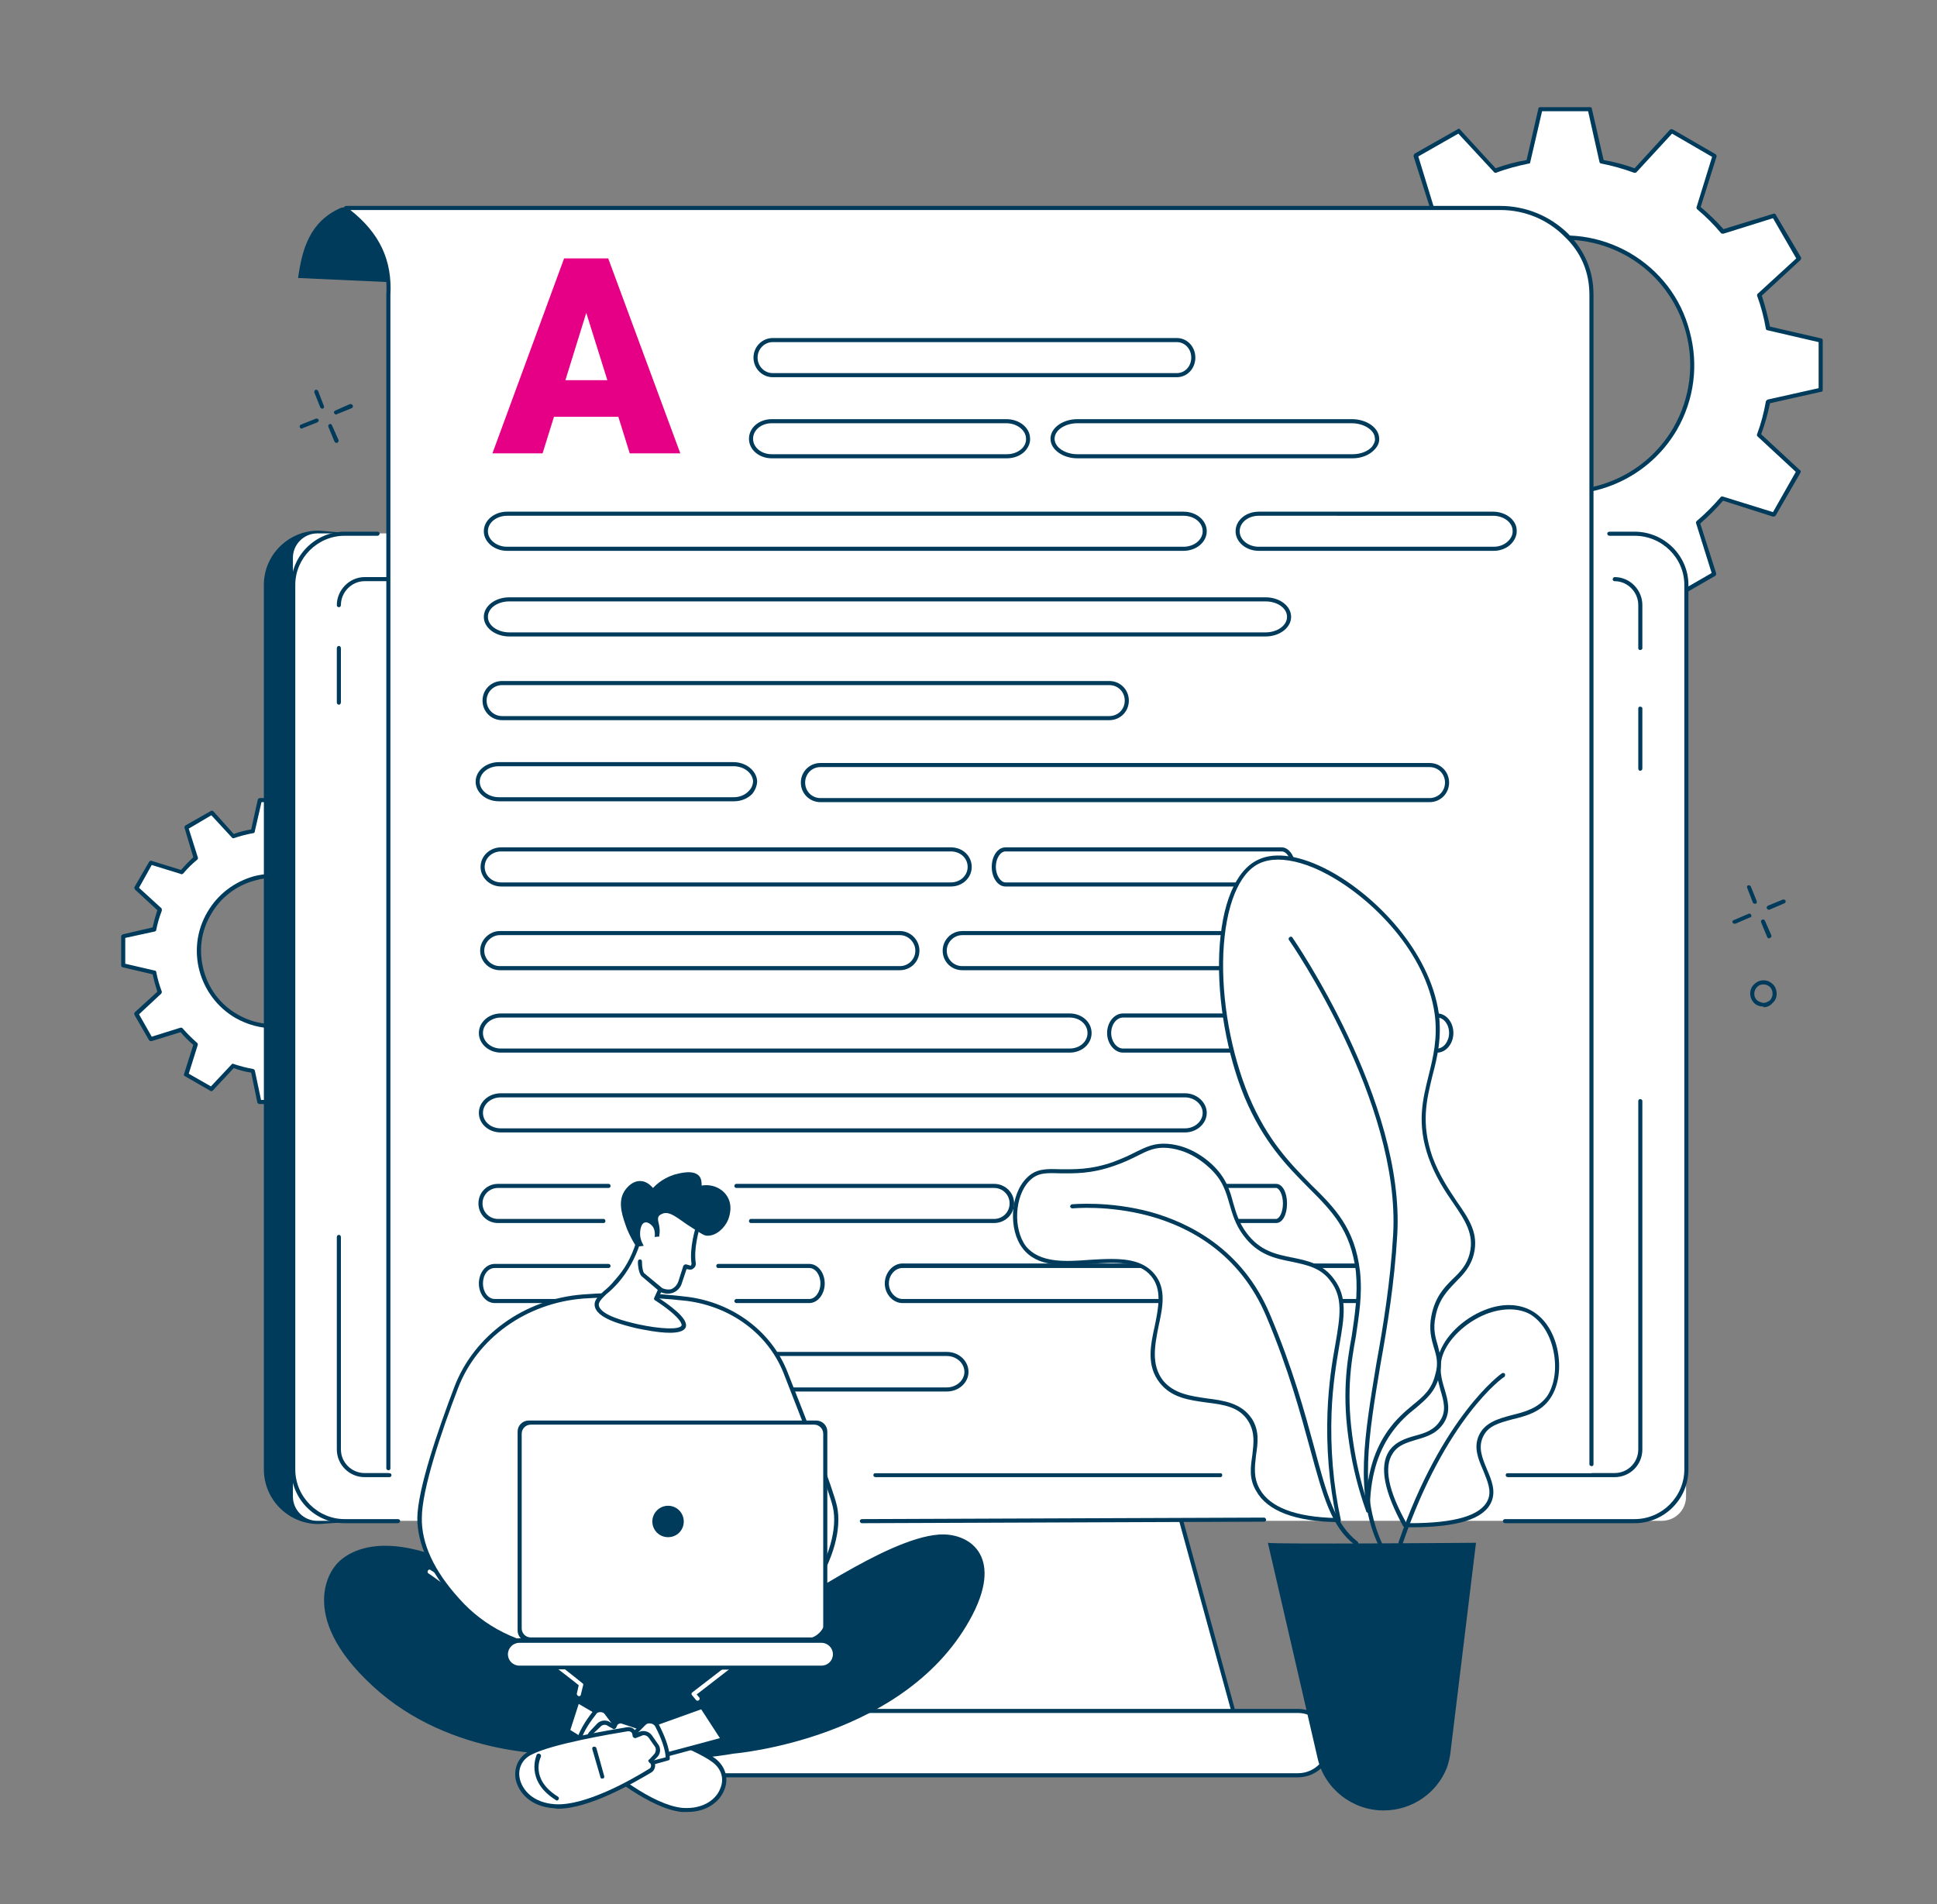
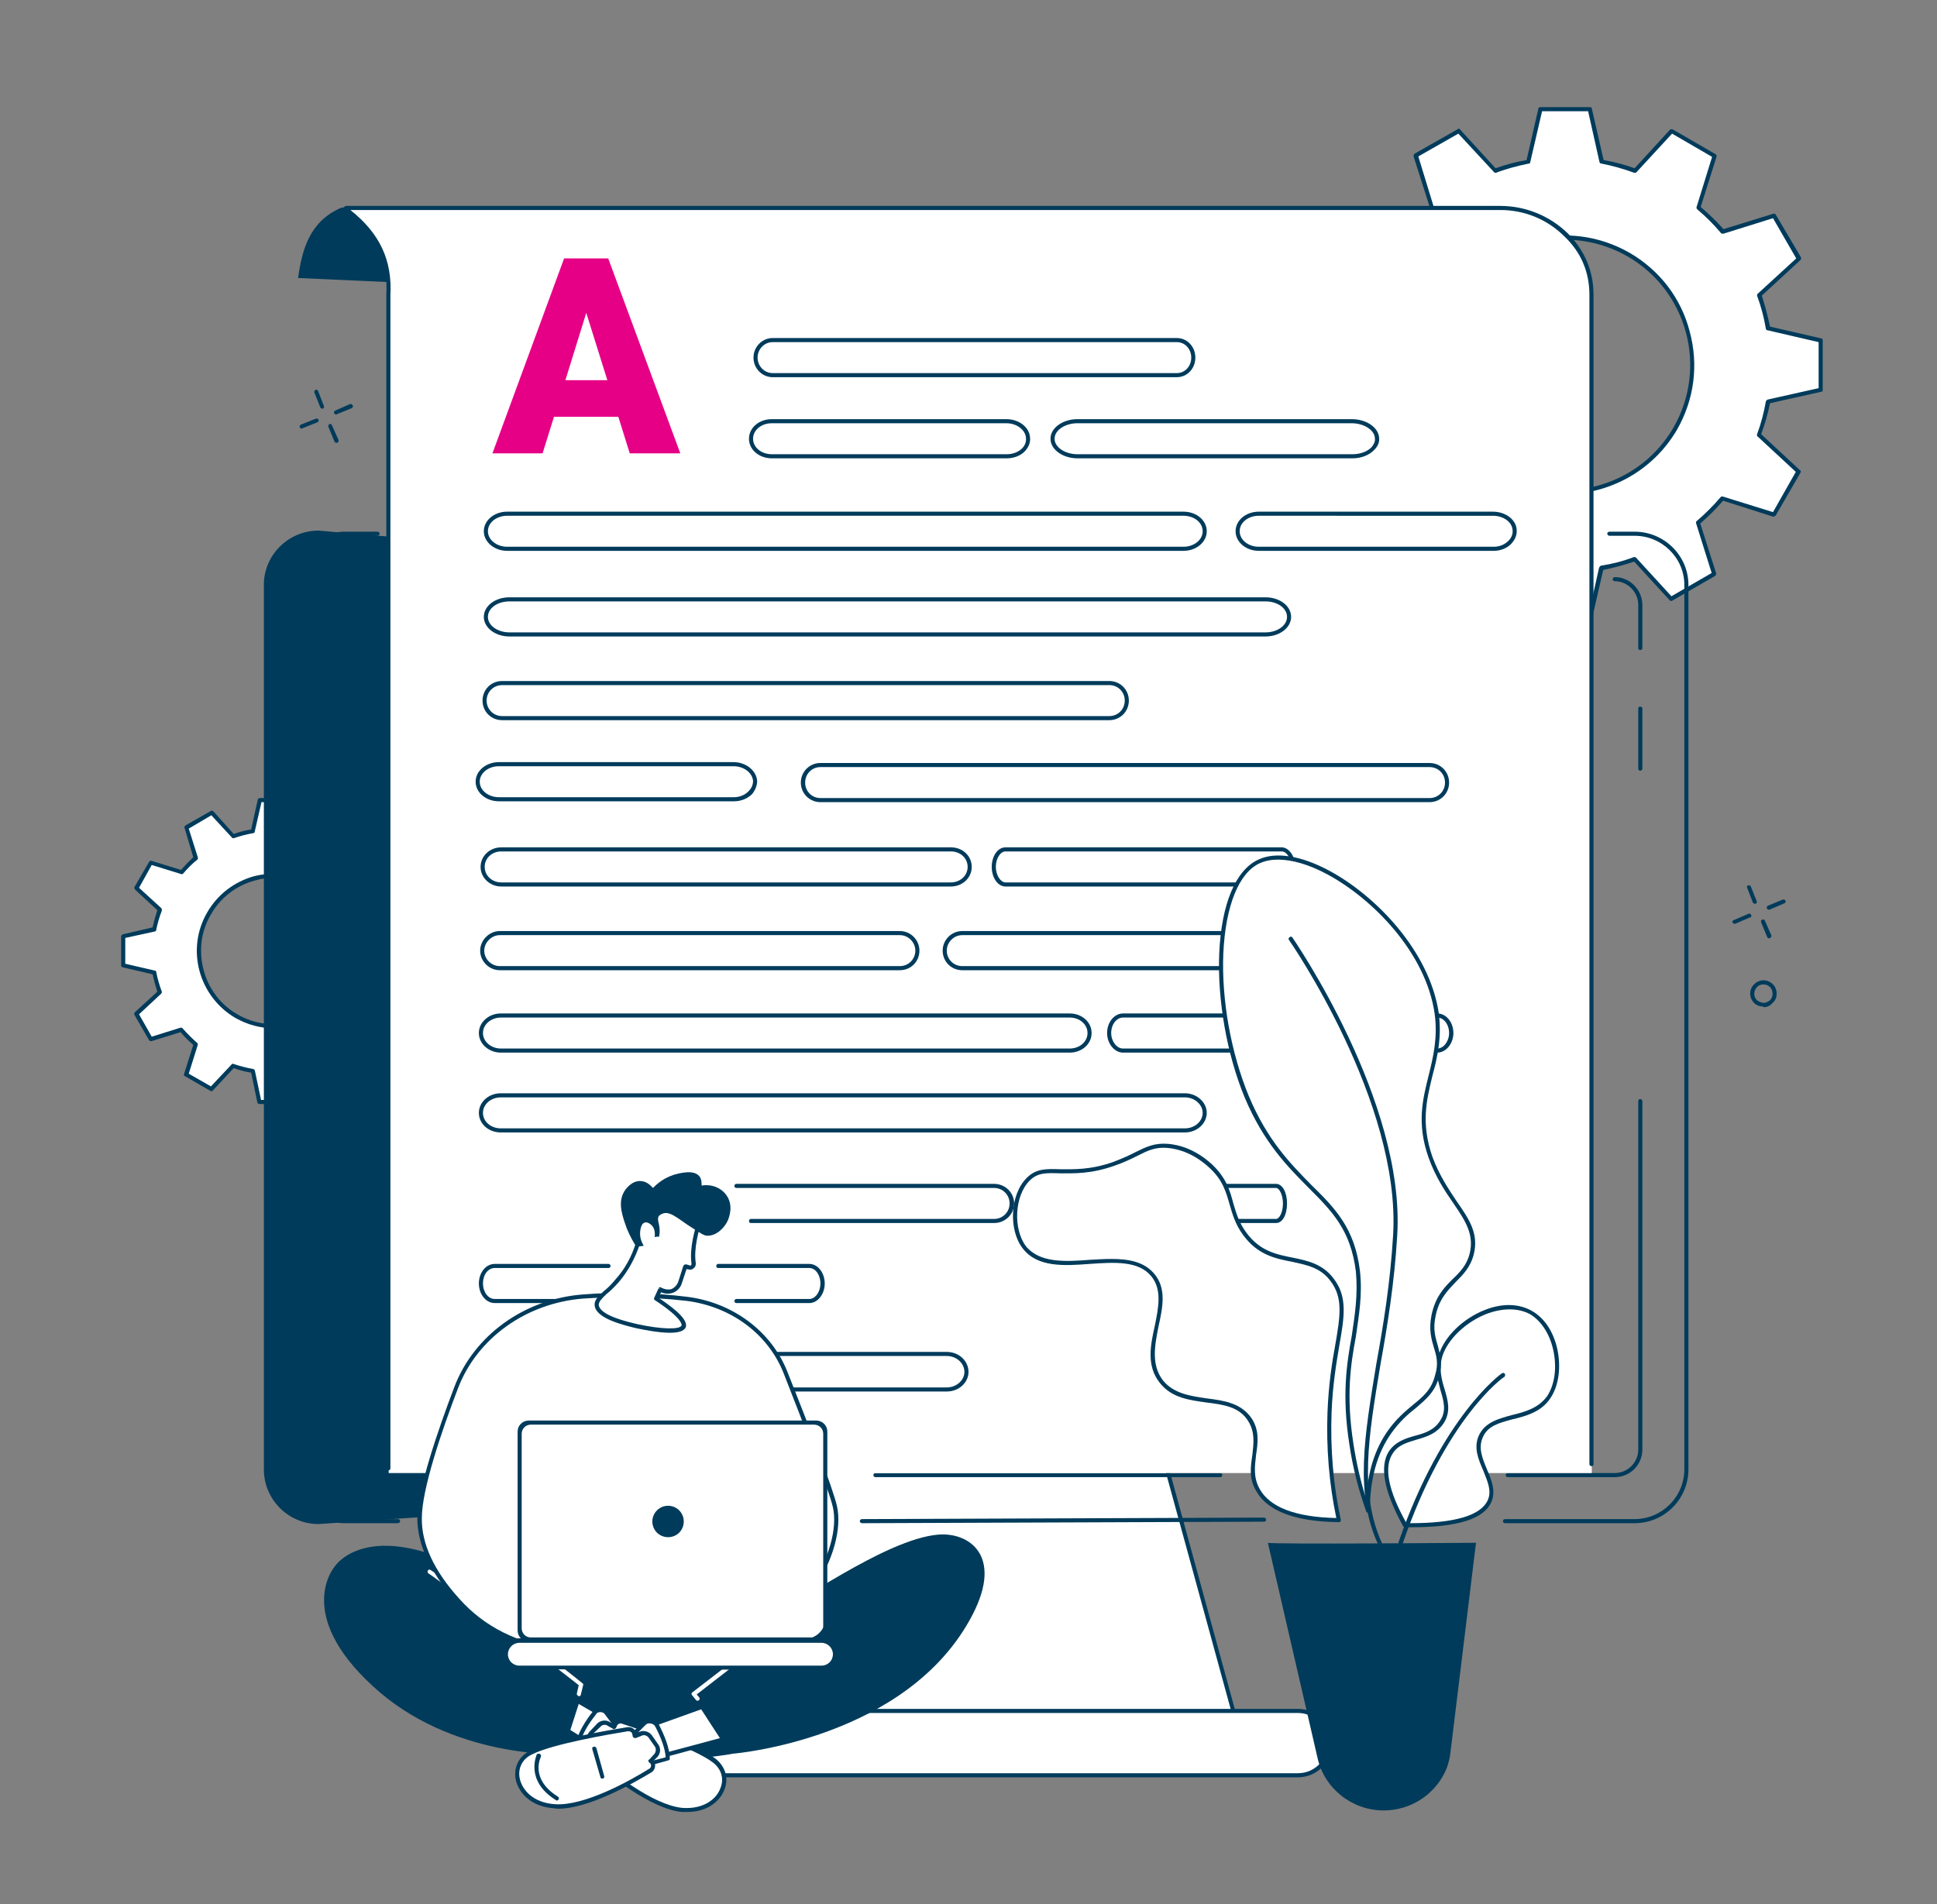
<svg xmlns="http://www.w3.org/2000/svg" viewBox="0 0 900 885" width="900" height="885">
  <rect x="0" y="0" width="900" height="885" fill="#808080" stroke="none" />
  <title>teksty-svg</title>
  <style>		.s0 { fill: #003b5b } 		.s1 { fill: #ffffff } 		.s2 { fill: #e60086 } 	</style>
  <path id="Layer" class="s0" d="m815.4 420c-0.4 0-0.7-0.2-0.9-0.4l-2.7-7c-0.2-0.4 0-1.1 0.4-1.1 0.4-0.2 1.1 0 1.3 0.5l2.7 6.7c0.2 0.7 0 1.1-0.4 1.3q-0.2 0-0.4 0z" />
  <path id="Layer" class="s0" d="m821.9 436.1c-0.2 0-0.6-0.2-0.8-0.6l-2.8-6.8c-0.2-0.7 0-1.1 0.5-1.3 0.6-0.2 1 0 1.2 0.4l3 6.8q0.3 1-0.6 1.3-0.3 0.2-0.5 0.2z" />
  <path id="Layer" class="s0" d="m805.9 429.3c-0.3 0-0.7-0.2-0.9-0.6-0.2-0.4 0-0.9 0.6-1.1l6.8-2.9c0.4-0.3 1.1 0 1.3 0.6 0.2 0.4 0 1.1-0.7 1.1l-6.7 2.9q-0.2 0-0.4 0z" />
  <path id="Layer" class="s0" d="m821.9 422.8c-0.4 0-0.8-0.3-1-0.7-0.2-0.4 0.2-1 0.6-1.2l6.8-2.8c0.4-0.2 1 0 1.3 0.4 0.2 0.7 0 1.1-0.5 1.3l-7 3q-0.2 0-0.2 0z" />
  <path id="Layer" class="s0" d="m149.7 189.9q-0.6 0-0.9-0.6l-2.7-6.8c-0.2-0.4 0-1 0.4-1.3 0.4-0.2 1.1 0 1.3 0.5l2.7 7c0.2 0.4 0 1-0.4 1.2q-0.2 0-0.4 0z" />
  <path id="Layer" class="s0" d="m156.2 205.8c-0.2 0-0.6-0.2-0.8-0.6l-2.8-6.8c-0.2-0.4 0-1.1 0.5-1.3q0.9-0.3 1.2 0.7l3 6.7c0.2 0.5-0.2 1.1-0.6 1.3q-0.2 0-0.5 0z" />
  <path id="Layer" class="s0" d="m140.2 199.2c-0.3 0-0.7-0.2-0.9-0.6-0.2-0.4 0-1.1 0.6-1.3l6.8-2.7c0.4-0.2 1.1 0 1.3 0.4 0.2 0.4 0 1.1-0.6 1.3l-6.8 2.7q-0.2 0.2-0.4 0.2z" />
  <path id="Layer" class="s0" d="m156.2 192.7c-0.4 0-0.8-0.5-1-0.7-0.2-0.6 0.2-1 0.6-1.2l6.8-3c0.4-0.2 1.1 0.2 1.3 0.6 0.2 0.5 0 1.1-0.5 1.3l-6.9 2.8q-0.3 0.2-0.3 0.2z" />
  <path id="Layer" fill-rule="evenodd" class="s1" d="m618.5 119.9l11.5-19.9 23.9 7.6q5.3-6.2 11.4-11.4l-7.4-24 19.9-11.4 16.9 18.4q7.6-2.5 15.5-4l5.5-24.6h23.1l5.5 24.6q7.8 1.5 15.4 4.2l16.9-18.4 19.9 11.4-7.4 24q6.2 5.3 11.2 11.4l24-7.4 11.6 19.9-18.6 16.9q2.7 7.6 4.2 15.5l24.6 5.5-0.2 23-24.4 5.5q-1.5 7.9-4.2 15.5l18.4 16.9-11.4 19.9-24-7.4q-5.2 6.2-11.4 11.2l7.4 24.2-19.9 11.4-16.9-18.6q-7.6 2.7-15.5 4.2l-5.5 24.6-23-0.3-5.5-24.3q-7.9-1.5-15.5-4.2l-16.9 18.4-19.9-11.4 7.4-24q-6.1-5.3-11.2-11.4l-24.2 7.4-11.4-19.9 18.4-16.9q-2.5-7.6-4-15.5l-24.5-5.5v-23l24.5-5.5q1.5-7.9 4.2-15.5zm79 100.8c28.4 16.5 64.6 6.7 80.8-21.6 16.3-28.2 6.8-64.4-21.5-80.9-28.4-16.3-64.6-6.5-80.9 21.6-16.3 28.4-6.8 64.6 21.6 80.9z" />
  <path id="Layer" fill-rule="evenodd" class="s0" d="m738.5 289.4h-23c-0.5 0-0.9-0.2-0.9-0.6l-5.5-23.9q-7.2-1.5-14.4-4.1l-16.5 18c-0.2 0.4-0.8 0.4-1.3 0.2l-19.9-11.4c-0.2-0.2-0.4-0.8-0.4-1.3l7.4-23.2c-3.8-3.2-7.4-6.8-10.5-10.6l-23.3 7.4c-0.5 0-0.9-0.2-1.1-0.7l-11.6-19.9c-0.2-0.2 0-0.8 0.2-1l18-16.7q-2.4-7-3.8-14.2l-24-5.5c-0.4-0.2-0.6-0.4-0.6-0.9v-23c0-0.5 0.2-0.9 0.6-0.9l24-5.5q1.4-7.2 4-14.4l-18-16.5c-0.4-0.4-0.4-0.8-0.2-1.3l11.4-19.9c0.2-0.4 0.6-0.4 1.1-0.4l23.5 7.4q4.8-5.7 10.5-10.6l-7.4-23.2c0-0.5 0.2-1.1 0.5-1.3l20.1-11.4c0.2-0.3 0.8-0.3 1 0.2l16.5 18q7.2-2.6 14.4-3.8l5.5-24c0-0.4 0.5-0.6 0.9-0.6h23.1c0.4 0 0.8 0.2 0.8 0.6l5.5 24q7.2 1.2 14.4 3.8l16.5-18c0.2-0.2 0.9-0.2 1.3 0l19.7 11.4c0.4 0.2 0.6 0.6 0.6 1.1l-7.4 23.5q5.7 4.8 10.6 10.3l23.3-7.2c0.4 0 0.8 0 1 0.5l11.7 19.8c0.2 0.5 0 0.9-0.3 1.3l-17.9 16.5q2.3 7.2 3.8 14.4l23.9 5.5c0.4 0 0.6 0.4 0.6 0.9v23c0 0.5-0.2 0.9-0.8 0.9l-23.7 5.3q-1.5 7.4-4.1 14.4l18 16.7c0.5 0.2 0.5 0.8 0.2 1.3l-11.4 19.7c-0.2 0.4-0.8 0.6-1.3 0.6l-23.2-7.4q-4.9 5.7-10.6 10.6l7.4 23.2c0 0.5-0.2 0.9-0.4 1.1l-20.1 11.6c-0.3 0.3-0.9 0-1.1-0.2l-16.5-18q-7.2 2.4-14.4 3.9l-5.5 23.9c0 0.4-0.4 0.6-0.9 0.6zm-22.2-1.9h21.4l5.3-23.7c0.2-0.4 0.4-0.6 0.8-0.9 5.3-0.8 10.4-2.1 15.3-4 0.4 0 0.8 0 1 0.2l16.5 18 18.7-10.8-7.2-23c-0.2-0.5 0-0.9 0.2-1.1 4-3.4 7.8-7.2 11.2-11.2 0.2-0.2 0.6-0.4 1.1-0.2l23.2 7.2 10.6-18.7-17.8-16.5c-0.2-0.2-0.4-0.6-0.2-1 1.9-5.1 3.2-10.2 4.1-15.3 0.2-0.4 0.4-0.6 0.8-0.8l23.7-5.3v-21.4l-23.7-5.5c-0.4 0-0.6-0.2-0.8-0.6q-1.3-7.9-4.1-15.5c0-0.2 0-0.6 0.2-0.8l18-16.5-10.8-18.7-23 7.2c-0.5 0-0.9 0-1.1-0.2q-5.1-6.1-11.2-11.2c-0.2-0.4-0.4-0.8-0.2-1l7.2-23.3-18.6-10.8-16.6 18c-0.2 0.2-0.6 0.2-1 0.2q-7.6-2.8-15.3-4.3c-0.4 0-0.6-0.2-0.8-0.6l-5.3-23.7h-21.4l-5.5 23.7q0 0.6-0.6 0.6c-5.3 1.1-10.4 2.4-15.3 4.3-0.4 0-0.8 0-1-0.4l-16.5-17.8-18.6 10.6 7.1 23.2c0.3 0.5 0 0.9-0.2 1.1-4 3.4-7.8 7-11.2 11.2-0.2 0.2-0.6 0.4-1 0.2l-23.3-7.2-10.8 18.7 18 16.5c0.2 0.2 0.4 0.6 0.2 1-1.9 4.9-3.2 10.2-4.2 15.3q0 0.6-0.7 0.6l-23.7 5.5v21.4l23.7 5.3c0.4 0.2 0.7 0.4 0.7 0.8q1.4 7.9 4.2 15.3c0 0.4 0 0.8-0.2 1l-18 16.5 10.8 18.7 23-7.2c0.5-0.2 0.9 0 1.1 0.2 3.4 4 7.2 7.8 11.2 11.2 0.2 0.2 0.4 0.6 0.2 1.1l-7.2 23.2 18.7 10.8 16.5-18c0.2-0.2 0.6-0.4 1-0.2 4.9 1.9 10.2 3.2 15.3 4 0.4 0.3 0.6 0.5 0.8 0.9zm10.8-176.1c-20.1 0-39.6 10.4-50.4 29-7.8 13.5-9.9 29.2-5.9 44.2 4 15.1 13.8 27.5 27.1 35.4 9.1 5.3 19.3 7.8 29 7.8 20.1 0 39.8-10.4 50.6-29 16.1-27.9 6.6-63.5-21.2-79.6-9.3-5.3-19.2-7.8-29.2-7.8zm-0.2 118.3c-10.2 0-20.5-2.5-29.8-8-14-8.1-24-21.2-28-36.7-4.2-15.4-2.1-31.7 5.9-45.5 8.1-13.9 21-23.9 36.7-28.1 15.4-4 31.5-1.9 45.5 6.1 13.9 8.1 23.9 21 27.9 36.6 4.2 15.5 2.1 31.6-5.9 45.6-11.2 19.2-31.5 30-52.3 30z" />
  <path id="Layer" fill-rule="evenodd" class="s1" d="m63.3 412.6l6.8-11.6 14.2 4.4q3.2-3.6 6.8-6.8l-4.5-14.2 11.9-6.7 9.9 11q4.5-1.7 9.1-2.6l3.4-14.4h13.5l3.2 14.4q4.7 0.9 9.1 2.6l10.2-10.8 11.6 6.8-4.4 14.1q3.8 3 6.8 6.6l14.1-4.2 6.8 11.6-11 10.2q1.7 4.4 2.5 9.1l14.4 3.1v13.6l-14.4 3.4q-0.8 4.6-2.5 9.1l10.8 9.9-6.8 11.9-14.2-4.5q-2.9 3.6-6.5 6.8l4.4 14-11.8 6.8-10-10.8q-4.4 1.4-9.1 2.3l-3.4 14.6h-13.5l-3.2-14.6q-4.6-0.9-9.3-2.3l-10 10.8-11.8-6.8 4.4-14.2q-3.6-3-6.5-6.6l-14.2 4.3-6.8-11.7 10.8-10.1q-1.5-4.5-2.3-9.1l-14.4-3.2v-13.6l14.4-3.3q0.8-4.7 2.5-9.1zm46.6 59.4c16.7 9.8 38.1 4.1 47.8-12.7 9.6-16.7 3.8-38.1-12.9-47.6-16.5-9.7-38.1-4-47.6 12.7-9.7 16.7-4 38.1 12.7 47.6z" />
  <path id="Layer" fill-rule="evenodd" class="s0" d="m134.2 513.1h-13.5c-0.4 0-0.9-0.2-1.1-0.6l-2.9-14q-4.1-0.6-8.1-2.1l-9.7 10.4c-0.2 0.4-0.9 0.4-1.1 0.2l-11.8-6.8c-0.5-0.2-0.7-0.6-0.5-1l4.3-13.6q-3.2-2.7-5.9-5.9l-13.6 4.2c-0.4 0-0.8-0.2-1-0.4l-6.8-11.8c-0.2-0.5-0.2-0.9 0.2-1.3l10.4-9.5q-1.3-4.1-2.2-8.1l-13.7-3.2c-0.4 0-0.9-0.4-0.9-0.8v-13.6c0-0.6 0.5-0.8 0.9-1l13.7-3.2q0.9-4 2.2-8l-10.4-9.6c-0.2-0.4-0.4-0.8-0.2-1.2l6.8-11.7c0.2-0.4 0.8-0.6 1.2-0.4l13.6 4.2q2.7-3.1 5.7-5.9l-4-13.5c-0.3-0.5 0-0.9 0.4-1.3l11.6-6.6c0.4-0.4 0.9-0.2 1.3 0l9.5 10.6q4-1.5 8.1-2.1l3.1-14c0.3-0.4 0.5-0.6 1.1-0.6h13.5c0.5 0 0.9 0.2 0.9 0.6l3.2 14q4 0.6 8 2.1l9.5-10.4c0.5-0.4 0.9-0.4 1.3-0.2l11.6 6.8c0.5 0.2 0.7 0.6 0.7 1.1l-4.3 13.5q3.2 2.8 5.8 5.9l13.5-4.2c0.4 0 1.1 0 1.3 0.4l6.8 11.9c0.2 0.4 0 0.8-0.3 1l-10.5 9.8q1.4 4 2.3 8l13.7 3.2c0.5 0 0.9 0.4 0.9 0.8l-0.2 13.6c0 0.4-0.2 0.8-0.7 1l-13.7 3q-0.9 4.2-2.3 8.3l10.5 9.5c0.3 0.2 0.3 0.8 0 1.3l-6.7 11.6c-0.2 0.4-0.7 0.6-1.1 0.4l-13.5-4.2q-2.8 3.2-6 5.9l4.3 13.6c0.2 0.4 0 0.8-0.5 1l-11.8 6.8c-0.4 0.2-0.9 0.2-1.1 0l-9.7-10.6q-3.8 1.5-8 2.1l-3.2 14c0 0.4-0.4 0.6-0.9 0.6zm-12.9-1.9h12.1l3.2-13.7c0.2-0.2 0.4-0.7 0.8-0.7q4.5-0.8 8.9-2.3c0.4-0.2 0.8 0 1.1 0.2l9.5 10.4 10.4-6.1-4.1-13.4c-0.2-0.4 0-0.8 0.2-1q3.6-3 6.6-6.6c0.2-0.2 0.6-0.4 1.1-0.2l13.3 4.2 6.1-10.6-10.3-9.5c-0.2-0.2-0.5-0.6-0.2-1q1.4-4.5 2.3-8.9c0.2-0.5 0.4-0.7 0.8-0.9l13.6-2.9 0.2-12.1-13.8-3.2c-0.4 0-0.6-0.4-0.8-0.6q-0.9-4.7-2.3-9.1c-0.3-0.4 0-0.7 0.2-1.1l10.3-9.5-5.9-10.4-13.5 4.3c-0.2 0-0.7 0-1.1-0.5q-3-3.4-6.6-6.5c-0.2-0.2-0.4-0.7-0.2-1.1l4.3-13.3-10.4-6.2-9.7 10.4c-0.3 0.4-0.7 0.4-0.9 0.2q-4.4-1.5-9.1-2.3c-0.4 0-0.6-0.4-0.6-0.9l-3.2-13.5h-12.1l-3.1 13.5c0 0.5-0.3 0.9-0.7 0.9q-4.6 0.8-8.9 2.3c-0.4 0.2-0.8 0-1-0.2l-9.6-10.4-10.5 6.2 4.2 13.3c0.2 0.4 0 0.9-0.2 1.1q-3.6 2.9-6.6 6.5c-0.4 0.2-0.8 0.5-1 0.2l-13.6-4.2-5.9 10.6 10.4 9.5c0.2 0.2 0.2 0.7 0.2 1.1q-1.7 4.4-2.6 8.9c0 0.4-0.2 0.6-0.6 0.8l-13.8 3v12l13.8 3.2c0.4 0 0.6 0.4 0.6 0.7q0.9 4.6 2.6 9.1c0 0.2 0 0.6-0.4 1l-10.2 9.5 5.9 10.4 13.4-4.2c0.4 0 0.8 0 1 0.4q3 3.4 6.6 6.6c0.4 0.2 0.4 0.6 0.4 1l-4.2 13.4 10.3 5.9 9.6-10.2c0.2-0.4 0.6-0.4 1-0.2q4.5 1.5 8.9 2.3c0.4 0 0.9 0.5 0.9 0.7zm6.1-33.3c-6.4 0-12.5-1.7-18-4.8-17.1-10-23.1-32-13.1-49.1 4.8-8.3 12.5-14.2 21.8-16.8 9.3-2.3 19-1 27.3 3.6 8.2 4.9 14.2 12.7 16.7 21.8 2.3 9.4 1.1 19.1-3.6 27.3-4.9 8.3-12.7 14.2-22 16.8q-4.4 1.2-9.1 1.2zm0-70q-4.4 0-8.9 1.3c-8.7 2.3-16.1 8-20.5 15.8-4.7 7.9-5.7 17-3.4 25.8 2.3 8.7 7.8 16.1 15.7 20.6 7.8 4.6 17.1 5.7 25.8 3.4 8.9-2.4 16.1-7.9 20.7-15.7 4.5-7.8 5.7-17.1 3.4-25.8-2.3-8.9-8-16.1-15.9-20.8-5.3-2.9-11-4.6-16.9-4.6z" />
  <path id="Layer" class="s0" d="m538.7 708.3c0 0 16.7 106.7 7.9 106.7l-242 11.6c-9.1 0-16.3-7.4-16.3-16.5 0-8.9 7.2-16.3 16.3-16.3l28.8-0.2 27.3-99.7-212.7 14.4c-14 0-25.4-11.4-25.4-25.4v-411.1c0-13.9 11.4-25.2 25.4-25.2l364.1 31.2c13.9 0 26.6 430.5 26.6 430.5z" />
  <path id="Layer" class="s1" d="m577.5 811.2h-235.4l42.7-155.4h150.1z" />
  <path id="Layer" fill-rule="evenodd" class="s0" d="m577.5 812.2h-235.4q-0.4 0-0.6-0.4-0.3-0.4-0.3-0.8l42.6-155.4c0.2-0.4 0.6-0.9 1-0.9h150.1c0.4 0 0.9 0.5 0.9 0.9l42.5 155.4q0.2 0.4-0.2 0.8-0.2 0.4-0.6 0.4zm-234.1-1.9h232.8l-42.1-153.7h-148.6z" />
-   <path id="Layer" class="s1" d="m136.1 259.2c0-6.2 5.1-11.3 11.3-11.3h624.7c6.3 0 11.3 5.1 11.3 11.3v436.3c0 6.3-5 11.3-11.3 11.3h-624.7c-6.2 0-11.3-5-11.3-11.3z" />
  <path id="Layer" class="s1" d="m617.9 810.1c0 8.3-6.8 15-14.8 15h-286.4c-8.3 0-15-6.7-15-15 0-8.2 6.7-14.8 15-14.8h286.4c8 0 14.8 6.6 14.8 14.8z" />
  <path id="Layer" fill-rule="evenodd" class="s0" d="m603.1 826h-286.4c-8.9 0-15.9-7-15.9-15.9 0-8.7 7-15.9 15.9-15.9h286.4c8.7 0 15.8 7.2 15.8 15.9 0 8.9-7.1 15.9-15.8 15.9zm-286.4-29.9c-7.8 0-14 6.4-14 14 0 7.8 6.2 14 14 14h286.4c7.6 0 13.9-6.2 13.9-14 0-7.6-6.3-14-13.9-14z" />
  <path id="Layer" class="s0" d="m184.8 707.9h-24.7c-13.6 0-24.8-11.2-24.8-25v-411.1c0-13.5 11.2-24.7 24.8-24.7h15.2c0.6 0 1.1 0.4 1.1 0.8 0 0.7-0.5 1.1-1.1 1.1h-15.2c-12.5 0-22.9 10.3-22.9 22.8v411.1c0 12.7 10.4 23.1 22.9 23.1h24.7c0.7 0 1.1 0.4 1.1 0.8 0 0.6-0.4 1.1-1.1 1.1z" />
  <path id="Layer" class="s0" d="m699.4 707.9c-0.7 0-1.1-0.5-1.1-0.9 0-0.6 0.4-1 1.1-1h60.1c12.7 0 23.1-10.4 23.1-23.1v-411.1c0-12.5-10.4-22.8-23.1-22.8h-11.6c-0.7 0-1.1-0.4-1.1-1.1 0-0.4 0.4-0.8 1.1-0.8h11.6c13.8 0 25 11.2 25 24.7v411.1c0 13.8-11.2 25-25 25z" />
  <path id="Layer" class="s0" d="m400.5 707.9c-0.6 0-1-0.5-1-1.1 0-0.4 0.6-0.8 1-0.8l186.9-0.7c0.4 0 0.9 0.5 0.9 1.1 0 0.4-0.5 0.8-0.9 0.8z" />
  <path id="Layer" class="s0" d="m750.2 686.5h-49.5c-0.7 0-1.1-0.4-1.1-0.9 0-0.6 0.4-1 1.1-1h49.5c6.1 0 11-4.9 11-11v-161.9c0-0.5 0.4-0.9 0.8-0.9 0.7 0 1.1 0.4 1.1 0.9v161.9c0 7.2-5.7 12.9-12.9 12.9z" />
  <path id="Layer" class="s0" d="m567.1 686.5h-160.2c-0.7 0-1.1-0.4-1.1-0.9 0-0.6 0.4-1 1.1-1h160.2c0.4 0 0.8 0.4 0.8 1 0 0.5-0.4 0.9-0.8 0.9z" />
  <path id="Layer" class="s0" d="m181 686.5h-11.6c-7 0-12.9-5.7-12.9-12.9v-98.7c0-0.6 0.4-1 1-1 0.4 0 0.9 0.4 0.9 1v98.7c0 6.1 5 11 11 11h11.6c0.4 0 0.9 0.4 0.9 1 0 0.5-0.5 0.9-0.9 0.9z" />
  <path id="Layer" class="s0" d="m157.5 327.5c-0.6 0-1-0.4-1-1.1v-25.1c0-0.7 0.4-1.1 1-1.1 0.4 0 0.9 0.4 0.9 1.1v25.1c0 0.7-0.5 1.1-0.9 1.1z" />
  <path id="Layer" class="s0" d="m157.5 282.2c-0.6 0-1-0.4-1-1 0-7 5.9-13 12.9-13h34.5c0.6 0 1 0.5 1 1.1 0 0.4-0.4 0.8-1 0.8h-34.5c-6 0-11 5.1-11 11.1 0 0.6-0.5 1-0.9 1z" />
  <path id="Layer" class="s0" d="m762 302.1c-0.4 0-0.8-0.4-0.8-0.8v-20.1c0-6-4.9-11.1-11-11.1-0.4 0-0.9-0.4-0.9-0.8 0-0.6 0.5-1.1 0.9-1.1 7.2 0 12.9 6 12.9 13v20.1c0 0.4-0.4 0.8-1.1 0.8z" />
  <path id="Layer" class="s0" d="m762 358.2c-0.4 0-0.8-0.4-0.8-1.1v-27.9c0-0.4 0.4-0.8 0.8-0.8 0.7 0 1.1 0.4 1.1 0.8v27.9c0 0.7-0.4 1.1-1.1 1.1z" />
  <path id="Layer" class="s0" d="m160.7 96.6c14 4.8 29.2 19.9 37.5 35.3l-59.7-2.7c1.9-13.6 5.5-26.3 19.9-32.6 0.6-0.2 1.4-0.2 2.3 0z" />
  <path id="Layer" class="s1" d="m739.6 137v547.6h-559v-547.6c0.8-18.2-7.2-30.3-19.9-39.8-0.2-0.2-0.2-0.6 0.2-0.6h536.2c11.4 0 22.4 4.6 30.4 12.5q12.1 12 12.1 27.9z" />
  <path id="Layer" fill-rule="evenodd" class="s0" d="m515.4 334.7h-282.1c-5.1 0-9.1-4-9.1-9.1 0-5.1 4-9.1 9.1-9.1h282.1c5.1 0 9.1 4 9.1 9.1 0 5.1-4 9.1-9.1 9.1zm-282.1-16.3c-4 0-7.2 3.2-7.2 7.2 0 4 3.2 7.2 7.2 7.2h282.1c4.1 0 7.2-3.2 7.2-7.2 0-4-3.1-7.2-7.2-7.2z" />
  <path id="Layer" fill-rule="evenodd" class="s0" d="m664.2 372.8h-283c-5 0-9.1-4-9.1-9.1 0-5.1 4.1-9.1 9.1-9.1h283c5.1 0 9.1 4 9.1 9.1 0 5.1-4 9.1-9.1 9.1zm-283-16.3c-4 0-7.1 3.2-7.1 7.2 0 4 3.1 7.2 7.1 7.2h283c4.1 0 7.2-3.2 7.2-7.2 0-4-3.1-7.2-7.2-7.2z" />
  <path id="Layer" fill-rule="evenodd" class="s0" d="m441.8 412h-208.9c-5.3 0-9.6-4.1-9.6-9.1 0-5.1 4.3-9.1 9.6-9.1h208.9c5.5 0 9.7 4 9.7 9.1 0 5-4.2 9.1-9.7 9.1zm-208.9-16.3c-4.3 0-7.7 3.1-7.7 7.2 0 4 3.4 7.2 7.7 7.2h208.9c4.4 0 7.8-3.2 7.8-7.2 0-4.1-3.4-7.2-7.8-7.2z" />
  <path id="Layer" fill-rule="evenodd" class="s0" d="m546.8 175.3h-187.8c-4.8 0-8.9-4-8.9-9.1 0-5.1 4.1-9.1 8.9-9.1h187.8c4.8 0 8.6 4 8.6 9.1 0 5.1-3.8 9.1-8.6 9.1zm-187.8-16.3c-3.8 0-7 3.2-7 7.2 0 4 3.2 7.2 7 7.2h187.8c3.8 0 6.7-3.2 6.7-7.2 0-4-2.9-7.2-6.7-7.2z" />
  <path id="Layer" fill-rule="evenodd" class="s0" d="m595.5 412h-128.3c-3.6 0-6.4-4.1-6.4-9.1 0-5.1 2.8-9.1 6.4-9.1h128.3c3.3 0 6.3 4 6.3 9.1 0 5-3 9.1-6.3 9.1zm-128.3-16.3c-2.3 0-4.5 3.1-4.5 7.2 0 3.8 2.2 7.2 4.5 7.2h128.3c2.3 0 4.4-3.4 4.4-7.2 0-4.1-2.1-7.2-4.4-7.2z" />
  <path id="Layer" fill-rule="evenodd" class="s0" d="m418.1 450.9h-185.9c-4.8 0-9.1-4-9.1-9.1 0-4.9 4.3-9.1 9.1-9.1h185.9c5.1 0 9.1 4.2 9.1 9.1 0 5.1-4 9.1-9.1 9.1zm-185.9-16.3c-3.8 0-7.2 3.4-7.2 7.2 0 4 3.4 7.2 7.2 7.2h185.9c4 0 7.2-3.2 7.2-7.2 0-3.8-3.2-7.2-7.2-7.2z" />
  <path id="Layer" fill-rule="evenodd" class="s0" d="m667.8 489.2h-146c-4 0-7.4-4.2-7.4-9.1 0-5.1 3.4-9.1 7.4-9.1h146c4.1 0 7.5 4 7.5 9.1 0 4.9-3.4 9.1-7.5 9.1zm-146-16.3c-3 0-5.5 3.2-5.5 7.2 0 3.8 2.5 7.2 5.5 7.2h146c3 0 5.5-3.4 5.5-7.2 0-4-2.5-7.2-5.5-7.2z" />
  <path id="Layer" fill-rule="evenodd" class="s0" d="m439.9 646.7h-207.5c-5.5 0-9.9-4.2-9.9-9.1 0-5.1 4.4-9.3 9.9-9.3h207.5c5.7 0 10.1 4.2 10.1 9.3 0 4.9-4.4 9.1-10.1 9.1zm-207.5-16.5c-4.4 0-8 3.4-8 7.4 0 3.8 3.6 7.2 8 7.2h207.5c4.6 0 8.2-3.4 8.2-7.2 0-4-3.6-7.4-8.2-7.4z" />
  <path id="Layer" class="s0" d="m376 605.6h-33.9c-0.4 0-0.9-0.4-0.9-1 0-0.4 0.5-0.9 0.9-0.9h33.9c2.9 0 5.2-3.4 5.2-7.2 0-4-2.3-7.2-5.2-7.2h-42.4c-0.4 0-0.8-0.4-0.8-1 0-0.4 0.4-0.9 0.8-0.9h42.4c4 0 7.2 4.1 7.2 9.1 0 4.9-3.2 9.1-7.2 9.1z" />
  <path id="Layer" class="s0" d="m272 605.6h-42.1c-4.2 0-7.4-4.2-7.4-9.1 0-5 3.2-9.1 7.4-9.1h52.9c0.4 0 0.9 0.5 0.9 0.9 0 0.6-0.5 1-0.9 1h-52.9c-3.2 0-5.5 3.2-5.5 7.2 0 3.8 2.3 7.2 5.5 7.2h42.1c0.5 0 0.9 0.5 0.9 0.9 0 0.6-0.4 1-0.9 1z" />
  <path id="Layer" fill-rule="evenodd" class="s0" d="m632.7 450.9h-185.6c-5.1 0-9.1-4-9.1-9.1 0-4.9 4-9.1 9.1-9.1h185.6c5.1 0 9.1 4.2 9.1 9.1 0 5.1-4 9.1-9.1 9.1zm-185.6-16.3c-4 0-7.2 3.4-7.2 7.2 0 4 3.2 7.2 7.2 7.2h185.6c4 0 7.2-3.2 7.2-7.2 0-3.8-3.2-7.2-7.2-7.2z" />
  <path id="Layer" fill-rule="evenodd" class="s0" d="m497 489.2h-264.3c-5.5 0-10.2-4-10.2-9.1 0-5.1 4.7-9.1 10.2-9.1h264.3c5.7 0 10.2 4 10.2 9.1 0 5.1-4.5 9.1-10.2 9.1zm-264.3-16.3c-4.5 0-8.3 3.2-8.3 7.2 0 4 3.8 7.2 8.3 7.2h264.3c4.7 0 8.3-3.2 8.3-7.2 0-4-3.6-7.2-8.3-7.2z" />
  <path id="Layer" fill-rule="evenodd" class="s0" d="m550.6 526.3h-317.9c-5.8 0-10.2-4.1-10.2-9.1 0-4.9 4.4-9.1 10.2-9.1h317.9c5.5 0 10.1 4.2 10.1 9.1 0 5-4.6 9.1-10.1 9.1zm-317.9-16.3c-4.7 0-8.3 3.3-8.3 7.2 0 4 3.6 7.2 8.3 7.2h317.9c4.4 0 8.2-3.2 8.2-7.2 0-3.9-3.8-7.2-8.2-7.2z" />
  <path id="Layer" class="s0" d="m461.9 568.4h-113c-0.5 0-0.9-0.4-0.9-0.9 0-0.6 0.4-1 0.9-1h113c4 0 7.2-3.2 7.2-7.2 0-4-3.2-7.2-7.2-7.2h-119.8c-0.4 0-0.9-0.4-0.9-0.9 0-0.6 0.5-1 0.9-1h119.8c5.1 0 9.3 4 9.3 9.1 0 5.1-4.2 9.1-9.3 9.1z" />
-   <path id="Layer" class="s0" d="m280.5 568.4h-49.1c-5.1 0-9.1-4-9.1-9.1 0-5.1 4-9.1 9.1-9.1h51.4c0.4 0 0.9 0.4 0.9 1 0 0.5-0.5 0.9-0.9 0.9h-51.4c-4 0-7.2 3.2-7.2 7.2 0 4 3.2 7.2 7.2 7.2h49.1c0.4 0 0.8 0.4 0.8 1 0 0.5-0.4 0.9-0.8 0.9z" />
  <path id="Layer" fill-rule="evenodd" class="s0" d="m592.9 568.4h-111.1c-2.8 0-4.9-3.8-4.9-9.1 0-5.1 2.1-9.1 4.9-9.1h111.1c3 0 5.1 4 5.1 9.1 0 5.3-2.1 9.1-5.1 9.1zm-111.1-16.3c-1.3 0-3 3.2-3 7.2 0 4.2 1.7 7.2 3 7.2h111.1c1.5 0 3.2-3 3.2-7.2 0-4-1.7-7.2-3.2-7.2z" />
-   <path id="Layer" fill-rule="evenodd" class="s0" d="m639.5 605.6h-220.2c-4.4 0-8.2-4.2-8.2-9.1 0-5 3.8-9.3 8.2-9.3h220.2c4.4 0 8 4.3 8 9.3 0 4.9-3.6 9.1-8 9.1zm-220.2-16.3c-3.3 0-6.3 3.2-6.3 7.2 0 3.8 3 7.2 6.3 7.2h220.2c3.4 0 6.1-3.4 6.1-7.2 0-4-2.7-7.2-6.1-7.2z" />
  <path id="Layer" fill-rule="evenodd" class="s0" d="m588 295.8h-351.3c-6.6 0-11.9-4.1-11.9-9.1 0-5.1 5.3-9.1 11.9-9.1h351.3c6.6 0 11.9 4 11.9 9.1 0 5-5.3 9.1-11.9 9.1zm-351.3-16.3c-5.5 0-10 3.1-10 7.2 0 4 4.5 7.2 10 7.2h351.3c5.5 0 10-3.2 10-7.2 0-4.1-4.5-7.2-10-7.2z" />
  <path id="Layer" fill-rule="evenodd" class="s0" d="m549.9 256h-314.3c-5.9 0-10.8-4.1-10.8-9.1 0-5.1 4.9-9.1 10.8-9.1h314.3c6 0 10.8 4 10.8 9.1 0 5-4.8 9.1-10.8 9.1zm-314.3-16.3c-4.8 0-8.9 3.1-8.9 7.2 0 4 4.1 7.2 8.9 7.2h314.3c4.9 0 8.9-3.2 8.9-7.2 0-4.1-4-7.2-8.9-7.2z" />
  <path id="Layer" fill-rule="evenodd" class="s0" d="m467.8 213h-109.2c-5.9 0-10.6-4-10.6-9.1 0-5.1 4.7-9.1 10.6-9.1h109c5.9 0 10.8 3.8 11 8.7 0.2 2.1-0.6 4.2-2.3 6.1-1.9 2.1-5.1 3.4-8.5 3.4zm-109.2-16.3c-4.9 0-8.7 3.2-8.7 7.2 0 4 3.8 7.2 8.7 7.2h109.2c3 0 5.5-1.1 7.2-2.8 1.3-1.4 1.9-3.1 1.7-4.8-0.2-3.6-4.2-6.8-9.1-6.8z" />
  <path id="Layer" fill-rule="evenodd" class="s0" d="m694.1 256h-109.2c-6 0-10.8-4.1-10.8-9.1 0-5.1 4.8-9.1 10.8-9.1h108.8c5.9 0 10.8 3.8 11 8.4 0.2 2.4-0.7 4.5-2.4 6.4-1.9 2.1-5 3.4-8.2 3.4zm-109.2-16.3c-4.9 0-8.9 3.1-8.9 7.2 0 4 4 7.2 8.9 7.2h109.2c2.7 0 5.3-1.1 7-3 1.2-1.3 1.9-3 1.7-4.7-0.2-3.8-4.3-6.7-9.1-6.7z" />
  <path id="Layer" fill-rule="evenodd" class="s0" d="m341 372.4h-109.2c-5.9 0-10.8-4-10.8-9.1 0-5.1 4.9-9.1 10.8-9.1h109c5.7 0 10.6 3.8 11 8.7 0 2.1-0.8 4.2-2.3 6.1-2.1 2.1-5.1 3.4-8.5 3.4zm-109.2-16.3c-4.9 0-8.9 3.2-8.9 7.2 0 4 4 7.2 8.9 7.2h109.2c2.8 0 5.3-1.1 7-3 1.3-1.3 1.9-3 1.9-4.6-0.4-3.9-4.4-6.8-9.1-6.8z" />
  <path id="Layer" fill-rule="evenodd" class="s0" d="m628.5 213h-127.9c-6.7 0-12.5-4-12.5-9.1 0-5.1 5.8-9.1 12.5-9.1h127.5c6.7 0 12.4 3.8 12.7 8.7 0.2 1.9-0.5 3.8-2.2 5.5-2.3 2.5-6.1 4-10.1 4zm-127.9-16.3c-5.7 0-10.6 3.2-10.6 7.2 0 4 4.9 7.2 10.6 7.2h127.9c3.6 0 7-1.3 8.9-3.4 1-1.3 1.7-2.7 1.4-4.2-0.2-3.6-5-6.8-10.8-6.8z" />
  <path id="Layer" fill-rule="evenodd" class="s2" d="m287.3 193.7h-29.9l-5.3 17h-23.3l33.3-90.6h20.5l33.5 90.6h-23.5zm-24.6-17h19.5l-9.8-31.3z" />
  <path id="Layer" class="s0" d="m180.6 683.3c-0.6 0-1.1-0.4-1.1-0.8v-545.5c0.9-16.1-5.3-28.6-19.4-39.2-0.5-0.2-0.7-0.8-0.5-1.2 0.2-0.4 0.7-0.9 1.3-0.9h536.2c11.6 0 22.8 4.5 31.3 12.7q12 12.1 12 28.6v543.6c0 0.4-0.4 0.8-0.8 0.8-0.6 0-1.1-0.4-1.1-0.8v-543.6c0-10.4-3.8-19.7-11.6-27.1-8-8-18.6-12.3-29.8-12.3h-534.3c13.6 10.8 19.5 23.3 18.6 39.6v545.3c0 0.4-0.4 0.8-0.8 0.8z" />
  <path id="Layer" class="s0" d="m173.2 783.6c-36.6-33.6-17.8-55.4-17.8-55.4 0 0 16.5-26.7 73.9 8 57.3 34.7 113 21.8 125.5 16.5 12.7-5 56.5-37.6 81.3-39.5 13.7-1.1 30.2 9.3 15.8 37.2-30 58-111.1 64.6-111.1 64.6 0 0-39.4 7.4-79.8 0.2 0 0-51.2 2.3-87.8-31.6z" />
  <path id="Layer" class="s1" d="m268.2 790.6l12.9 7.2-6.3 13.6-10.8-7z" />
  <path id="Layer" fill-rule="evenodd" class="s0" d="m274.8 812.2q-0.4 0-0.7-0.2l-10.5-6.8c-0.5-0.2-0.7-0.6-0.5-1l4.3-14q0-0.4 0.4-0.4 0.4-0.2 0.8 0l13.2 7.2c0.4 0.2 0.4 0.8 0.2 1.3l-6.4 13.5q-0.2 0.2-0.6 0.4-0.2 0-0.2 0zm-9.8-8.2l9.4 5.9 5.5-11.6-11-6.4z" />
  <path id="Layer" class="s1" d="m276 796.1c1.5-1.9 4.5-1.9 6 0l6.3 8.7-8.4 10.8-11.5-5.1c0.9-4.8 4.9-10.8 7.6-14.4z" />
  <path id="Layer" fill-rule="evenodd" class="s0" d="m279.9 816.7q-0.3 0-0.5-0.2l-11.2-5.1c-0.4-0.2-0.6-0.7-0.6-1.1 0.8-4.9 4.6-10.8 7.8-14.8 0.9-1.1 2.1-1.7 3.6-1.7 1.5 0 3 0.6 3.8 1.9l6.2 8.5c0.4 0.4 0.4 0.8 0 1l-8.5 11q-0.2 0.5-0.6 0.5zm-10.2-6.8l9.7 4.7 7.7-9.8-6-8c-0.4-0.7-1.2-1.1-2.1-1.1-0.8 0-1.7 0.2-2.1 1.1-4 5-6.6 9.7-7.2 13.1z" />
  <path id="Layer" class="s1" d="m274.8 805.2l3.4-3.6c1.2-1 3.1-1.4 4.6-0.4l2.6 1.5 0.4-1.3c0.6-1 2.1-1.7 3.4-1.2 7.8 2.5 33.8 11.4 42.5 17.9 10.4 7.7 3 24.6-15 22.9-14.2-1.3-33.7-17.1-41.1-23.7-1.5-1.3-1-3.8 0.7-4.4l-1.9-2.8c-1.1-1.5-0.9-3.6 0.4-4.9z" />
  <path id="Layer" fill-rule="evenodd" class="s0" d="m319.4 842.1q-1.2 0-2.7 0c-14.4-1.5-34.1-17.4-41.7-24.2q-1.6-1.2-1.3-3.1c0.2-0.9 0.7-1.7 1.3-2.4l-1.5-1.9c-1.3-1.7-1-4.4 0.6-5.9l3.4-3.6c1.5-1.5 4.1-1.9 6-0.6l1.4 0.8v-0.2c0.9-1.5 2.8-2.3 4.5-1.9 7.8 2.8 34.1 11.6 43 18.2 4.6 3.6 6.3 9.1 4.2 14.4-1.9 5.1-7.6 10.4-17.2 10.4zm-38.5-40.5c-0.6 0-1.5 0.3-1.9 0.9l-3.6 3.4c-0.8 1-1 2.5-0.2 3.6l1.9 2.7q0.2 0.4 0 0.9 0 0.4-0.4 0.6-0.9 0.4-1.1 1.3c0 0.6 0.2 1.2 0.7 1.5 7.6 6.7 26.6 22.2 40.6 23.7 10.2 0.8 16.1-4.3 17.8-9.1 1.9-4.5 0.4-9.1-3.6-12.1-8.5-6.4-34.5-15.5-42.4-18-0.6-0.2-1.6 0.2-1.9 0.8l-0.6 1.3q-0.2 0.2-0.6 0.4-0.4 0.3-0.7 0l-2.5-1.4q-0.6-0.5-1.5-0.5z" />
  <path id="Layer" class="s0" d="m297.2 824.7q-0.2 0-0.4 0c-0.4-0.2-0.6-0.8-0.4-1.3l5.7-12.2c0.2-0.5 0.8-0.7 1.3-0.5 0.4 0.3 0.6 0.7 0.4 1.3l-5.7 12.3c-0.2 0.2-0.7 0.4-0.9 0.4z" />
  <path id="Layer" class="s1" d="m324.1 790.4q-0.4 0-0.6-0.2l-1.9-2.3q-0.3-0.2-0.3-0.7 0-0.4 0.3-0.6l60.7-46.8c0.4-0.2 0.9-0.2 1.3 0.2 0.2 0.5 0.2 1.1-0.2 1.3l-59.7 46.2 1.2 1.4c0.3 0.5 0.3 0.9-0.2 1.3q-0.2 0.2-0.6 0.2z" />
  <path id="Layer" class="s1" d="m336 808.4l-32 8.7-4-14.4 26.2-9.5z" />
  <path id="Layer" fill-rule="evenodd" class="s0" d="m304 817.9c-0.4 0-0.6-0.2-0.9-0.6l-4.2-14.4c0-0.4 0.2-0.8 0.6-1l26.5-9.6c0.4 0 0.8 0 1.1 0.4l9.5 15.3q0.4 0.2 0.2 0.8-0.2 0.5-0.6 0.5l-32 8.6q0 0-0.2 0zm-3-14.6l3.6 12.5 29.9-8-8.7-13.4z" />
  <path id="Layer" class="s1" d="m310.3 817.3l-12 3.2-6.6-12.1 7.6-7.4c1.7-1.7 4.7-1.3 6 0.9 2.1 4.2 5 10.5 5 15.4z" />
  <path id="Layer" fill-rule="evenodd" class="s0" d="m298.3 821.5c-0.2 0-0.7-0.2-0.9-0.4l-6.5-12.3c-0.2-0.4 0-0.8 0.2-1l7.6-7.4c1.1-1.1 2.5-1.5 4-1.3 1.3 0.2 2.6 1.1 3.4 2.3 2.3 4.5 5.1 10.8 5.1 15.9 0 0.4-0.2 0.8-0.6 0.8l-12.1 3.4q0 0-0.2 0zm-5.3-12.9l5.9 10.8 10.4-2.7c-0.2-3.6-1.9-8.7-4.9-14.4-0.4-0.7-1.3-1.3-2.1-1.3-0.9-0.2-1.7 0-2.3 0.6z" />
  <path id="Layer" class="s1" d="m304.6 815.8l-2.3 2.6c1.7 1 1.7 3.3 0 4.4-8.5 5.3-30.3 17.8-44.7 16.7-18-1.2-22.4-19.2-11-24.9 9.8-5.1 36.9-9.6 45.1-10.8 1.3-0.3 2.6 0.4 3 1.9l0.2 1 2.7-1c1.7-0.7 3.6 0 4.5 1.4l2.9 4.1c1.1 1.4 0.9 3.4-0.4 4.6z" />
  <path id="Layer" fill-rule="evenodd" class="s0" d="m259.3 840.6q-0.8 0-1.7-0.2c-11.4-0.7-16.7-7.6-18-13.4-1-5.7 1.5-10.8 6.6-13.3 9.7-5.1 37.3-9.7 45.3-11 1.9-0.2 3.6 0.8 4 2.5v0.2l1.7-0.6c2.1-0.8 4.5 0 5.7 1.7l2.8 4c1.5 1.9 1.3 4.5-0.4 6.2l-1.7 1.7c0.6 0.6 0.8 1.2 0.8 2.3 0 1-0.6 2.3-1.7 3-8.4 5-29 16.9-43.4 16.9zm32.8-36q-0.2 0-0.4 0c-8 1.3-35.1 5.9-44.6 10.8-4.5 2.1-6.6 6.6-5.6 11.2 1.1 5.1 6 11.2 16.3 11.9 13.8 1 35.4-11.2 43.9-16.5 0.6-0.3 0.8-0.9 0.8-1.5 0-0.4-0.2-1.1-0.8-1.3q-0.3-0.4-0.5-0.8 0-0.5 0.5-0.7l2.3-2.5c0.8-0.9 1-2.6 0.2-3.6l-2.8-4c-0.8-1.1-2.3-1.5-3.3-0.9l-2.8 1.1q-0.4 0-0.8-0.2-0.2-0.2-0.5-0.5l-0.2-1.2c-0.2-0.9-1-1.3-1.7-1.3z" />
  <path id="Layer" class="s0" d="m279.9 826.6c-0.5 0-0.9-0.2-0.9-0.6l-3.8-13.1c-0.2-0.5 0.2-1.1 0.6-1.1 0.7-0.2 1.1 0.2 1.3 0.6l3.6 12.9q0.3 1-0.6 1.3 0 0-0.2 0z" />
  <path id="Layer" class="s0" d="m258.7 836.8q-0.2 0-0.4-0.2c-14.6-9.1-8.9-21-8.9-21.2 0.4-0.4 0.8-0.6 1.5-0.2 0.4 0.2 0.6 0.6 0.4 1.3-0.2 0.4-5.1 10.3 7.8 18.4 0.7 0.4 0.7 0.8 0.4 1.5q-0.4 0.4-0.8 0.4z" />
  <path id="Layer" class="s1" d="m269.1 788.3q-0.2 0-0.2 0c-0.5-0.2-0.9-0.6-0.9-1.1l0.9-4c-2.6-2.1-16.8-13.3-39.4-29.8-25-18.4-30.3-22.2-30.5-22.2-0.4-0.3-0.4-0.9-0.2-1.3 0.4-0.4 0.8-0.7 1.3-0.2 0.2 0 5.5 3.6 30.7 22 24.9 18.4 39.5 30.3 39.7 30.5q0.5 0.2 0.5 0.8l-1.1 4.5c0 0.4-0.4 0.8-0.8 0.8z" />
  <path id="Layer" class="s1" d="m343.6 765.4c-18.4 6.2-58.7 3.6-84.5 1.3-18-1.7-34.7-9.9-46.6-23.1-9.3-10.5-17.7-23.9-17.5-38.1 0.2-13.3 8.9-39.3 16.9-60.7 8.9-23.5 32.2-40 59.1-42.1 16.1-1.3 33-0.9 48.4 1 20.8 2.6 38.4 15.9 45.5 34.1 9.2 22.9 21 54 22.9 62.5 4.7 20.3-16.3 56-44.2 65.1z" />
  <path id="Layer" fill-rule="evenodd" class="s0" d="m319.2 604.6c20.6 2.7 37.7 15.4 44.9 33.6 9.3 23.7 21 54 22.9 62.3 4.4 19.9-16.3 55.2-43.9 64.1-18.4 6.1-60.5 3.4-83.8 1.3-18.2-1.7-34.5-10-45.9-22.9-11.9-13.1-17.6-25.8-17.4-37.5 0-13.3 9.1-40.2 16.8-60.3 8.9-23.3 31.7-39.6 58.2-41.7q9.3-0.6 18.8-0.6c10 0 19.9 0.6 29.4 1.7zm24.6 161.9c28.8-9.5 49.7-45.5 45.1-66.5-1.9-8.4-13.6-38.7-23.1-62.6-7.4-18.6-25.2-32-46.4-34.7-15.6-1.9-32.3-2.4-48.6-1.1-27.3 2.1-50.6 19.1-59.7 43-7.7 20.3-17 47.4-17.2 60.9 0 12.1 5.9 25.2 18 38.8 11.9 13.3 28.6 21.6 47.2 23.5 15 1.2 32.4 2.5 48.3 2.5 14.6 0 27.9-1 36.4-3.8z" />
  <path id="Layer" class="s1" d="m383.6 671.3v80.6c0 5.5-4.5 9.9-10.2 9.9h-121.9c-5.5 0-10-4.4-10-9.9v-80.9c0-5.5 4.5-9.9 10-9.9h121.9c5.7 0 10.2 4.4 10.2 9.9z" />
  <path id="Layer" fill-rule="evenodd" class="s0" d="m240.5 665.3c0-2.8 2.3-5.1 5.1-5.1h133.7c2.8 0 5.1 2.3 5.1 5.1v92.5c0 2.8-2.3 5.1-5.1 5.1h-133.7c-2.8 0-5.1-2.3-5.1-5.1zm1.9 91.5c0 2.3 1.9 4.2 4.2 4.2h131.7c2.3 0 4.2-1.9 4.2-4.2v-90.5c0-2.3-1.9-4.2-4.2-4.2h-131.7c-2.3 0-4.2 1.9-4.2 4.2z" />
  <path id="Layer" class="s1" d="m387.8 768.6c0 3.6-2.7 6.4-6.1 6.4h-140.4c-3.4 0-6.3-2.8-6.3-6.4 0-3.4 2.9-6.3 6.3-6.3h140.4c3.4 0 6.1 2.9 6.1 6.3z" />
  <path id="Layer" fill-rule="evenodd" class="s0" d="m381.7 776l-140.4-0.2c-4 0-7.2-3.2-7.2-7.2 0-4 3.2-7.2 7.2-7.2h140.4c4 0 7.2 3.2 7.2 7.2 0 4-3.2 7.2-7.2 7.2zm-140.4-12.5c-2.9 0-5.3 2.4-5.3 5.3 0 3 2.4 5.3 5.3 5.3h140.4c2.9 0 5.3-2.3 5.3-5.3 0-2.9-2.4-5.3-5.3-5.3z" />
  <path id="Layer" class="s0" d="m310.4 714.4c-4 0-7.3-3.2-7.3-7.3 0-4 3.3-7.3 7.3-7.3 4.1 0 7.3 3.3 7.3 7.3 0 4.1-3.2 7.3-7.3 7.3z" />
  <path id="Layer" class="s1" d="m322.2 587.2c0.2 1.3-0.9 2.1-1.9 1.9l-1.9-0.4-2.3 7c-1.3 4.2-5.5 5.7-9.4 3.6l-1.9 4.2c13.6 8.9 13.2 12.1 12.7 12.9-1.2 3.6-15.6 1.3-21.6-0.2-5.7-1.3-18.2-4.2-18.6-9.7-0.4-3.4 4-4.9 9.3-11 5.5-6.2 8.3-12.9 9.8-18-0.2-1.9-0.9-3.6-0.9-3.6 0 0 0.9-15.7 8.9-15.3l13.8-1c0 0 7.4 7.8 7.2 8.2-0.7 3-4.3 13-3.2 21.4z" />
  <path id="Layer" fill-rule="evenodd" class="s0" d="m311.2 619.4c-5.5 0-12.5-1.5-15.5-2.1-6.1-1.5-18.8-4.5-19.4-10.6-0.3-2.5 1.7-4.2 4.2-6.6 1.5-1.2 3.4-2.9 5.3-5.3 4.4-4.8 7.6-10.5 9.7-17.3-0.4-1.9-0.8-3.4-0.8-3.4q0 0 0-0.2c0-0.9 0.8-16.5 9.7-16.3l13.6-1.1q0.4 0 0.8 0.5c7.8 8.2 7.6 8.4 7.6 9.1q-0.2 0.6-0.6 1.9c-1.1 4-3.6 12.2-2.5 19.2 0 0.9-0.3 1.7-0.9 2.1-0.6 0.7-1.5 0.9-2.3 0.7l-1.1-0.2-2.1 6.3c-0.6 2.3-2.3 4-4.2 4.7-1.7 0.6-3.6 0.6-5.5-0.2l-1.3 2.5c9.5 6.3 13.8 10.8 12.7 13.8-0.9 1.9-3.8 2.5-7.4 2.5zm-14.6-45.7c0 0.6 0.6 2.1 0.8 3.8q0 0.2 0 0.4c-2.3 7-5.7 13.1-10.1 18.2-2.1 2.3-3.8 4-5.5 5.3-2.4 2.3-3.6 3.6-3.6 5.1 0.6 4.9 13.3 7.8 18 8.9 10.5 2.3 19.6 2.7 20.5 0.6 0 0 1-3-12.5-11.8-0.4-0.3-0.4-0.7-0.2-1.1l1.9-4.2q0.2-0.5 0.6-0.7 0.5 0 0.7 0.2c1.7 0.9 3.4 1.1 4.8 0.7 1.5-0.7 2.6-1.9 3.2-3.6l2.3-7.2q0.4-0.7 1.3-0.7l1.7 0.5c0.4 0.2 0.6 0 0.6 0 0-0.2 0.2-0.5 0.2-0.7-1-7.4 1.5-15.8 2.8-19.9q0.2-1 0.4-1.4c-0.8-1.1-3.8-4.5-6.8-7.7l-13.1 1.1q0 0-0.2 0 0 0-0.2 0c-6.3 0-7.6 12.7-7.6 14.2z" />
  <path id="Layer" class="s0" d="m304.2 574.9c0-0.4 0.6-3.8-1.7-5.7-0.2-0.2-1.7-1.5-3-1-1.9 0.6-2.1 4.2-2.1 5.1 0 2.7 1.1 4.6 1.7 5.7q-1.7 0.2-3.4 0.4c-1.2-1.7-2.9-4.7-4.4-8.3-1.9-5.3-4.5-12-1.3-17.3 0.2-0.4 3.2-5.3 7.9-4.9 2.9 0.2 4.8 2.5 5.5 3.2 3.8-4 7.8-5.5 9.9-6.2 2.3-0.6 8.9-2.5 11.6 0.7 1.1 1.3 1.1 3.2 1.1 4.4 4.4-0.8 8.9 0.9 11.4 4.3 3.6 4.8 1.3 10.5 0.9 11.6-1.5 3.6-5.3 7.4-9.5 7.4-1.7 0-2.4-0.6-9.4-5.1-5.5-3.8-8.2-6.1-11.2-5.3-0.4 0.2-1.5 0.5-2.1 1.3-1.1 1.7 0.6 3.6 0.4 7.6q-0.2 1.3-0.2 1.9-1 0-2.1 0.2z" />
  <path id="Layer" class="s1" d="m306.7 599.3l-8-6.8c-1.1-1.3-1.3-4-1.3-5.5v-0.6z" />
-   <path id="Layer" class="s0" d="m306.7 600.1q-0.2 0-0.6-0.2l-8-6.8c-1.5-1.6-1.7-5.7-1.7-6.1v-0.6c0-0.7 0.4-1.1 1-1.1 0.5 0 0.9 0.4 0.9 1.1v0.6c0 1.7 0.4 4 1 4.7l8.1 6.7c0.4 0.5 0.4 1.1 0.2 1.5q-0.4 0.2-0.9 0.2z" />
  <path id="Layer" fill-rule="evenodd" class="s0" d="m819.4 468.1q0 0 0-0.3c-1.7 0-3.4-0.6-4.4-1.7-2.4-2.5-2.4-6.3 0-8.6q1.9-1.9 4.4-1.9 2.5 0 4.4 1.9c1.1 1 1.7 2.7 1.7 4.4 0 1.5-0.6 3.2-1.9 4.2-1 1.3-2.5 2-4.2 2zm-3-9.4c-1.7 1.7-1.7 4.5-0.2 6 0.9 0.8 1.9 1.2 3.2 1.4 1.1 0 2.1-0.6 3-1.2q1.2-1.4 1.2-3 0-1.9-1.2-3.2-1.4-1.2-3-1.2-1.9 0-3 1.2z" />
  <path id="Layer" class="s1" d="m652.8 708.9c-11-19.9-9.7-29.2-6.5-34 5.7-8.5 18.2-4.9 23.9-14.2 5.7-9.8-4.7-18.4-0.9-30.7 4.7-14.6 27.3-28.4 41.9-20.1 12.5 7.2 15.7 28.3 8.3 39.3-8.3 12.3-26.3 7-31.3 18.2-4.9 10.6 8 20.6 4 30.1-2.3 5.5-10.6 11.6-39.4 11.4z" />
  <path id="Layer" fill-rule="evenodd" class="s0" d="m655.4 709.8q-1.3 0-2.6 0-0.4 0-0.8-0.4c-8.9-16.1-11.2-28-6.6-35 3-4.4 7.6-5.9 12.3-7.2 4.6-1.2 8.9-2.7 11.6-7.2 2.8-4.4 1.5-8.9 0-13.9-1.2-4.7-2.9-10.2-0.8-16.3 2.5-8.5 11.2-17 21.4-21 8-3.2 15.8-3 21.8 0.4 5.7 3.2 9.9 9.3 11.8 17.4 1.9 8.5 0.9 17.3-3.2 23.3-4.2 6.3-11.2 8.2-17.5 9.7-6.2 1.7-11.5 3-13.8 8.3-2.3 5-0.2 9.9 1.9 15 2.1 4.9 4.2 9.9 2.1 15-3.4 8.1-15.8 11.9-37.6 11.9zm-1.9-1.9q0.8 0 1.6 0 31.5 0 36.2-10.8c1.9-4.3-0.2-8.7-2.1-13.6-2.3-5.3-4.6-10.6-2.1-16.3 2.8-6.1 8.9-7.8 15.2-9.5 6.2-1.5 12.5-3.2 16.6-8.9 3.6-5.5 4.6-13.7 2.7-21.8-1.7-7.4-5.7-13.3-10.8-16.3-5.5-2.9-12.7-2.9-20.3 0-9.5 3.8-17.8 11.7-20.3 19.5-1.7 5.7-0.5 10.6 1 15.4 1.5 5.1 3 10.2-0.2 15.5-3.2 5.1-8 6.6-12.9 8-4.2 1.3-8.5 2.4-11 6.4-4.2 6.3-2.1 17.3 6.4 32.4z" />
  <path id="Layer" class="s0" d="m650.7 717.8q0 0-0.2 0-1-0.3-0.6-1.3c20.3-58.6 47.6-78.1 48-78.3 0.4-0.2 0.8-0.2 1.3 0.2 0.2 0.5 0.2 1.1-0.2 1.5-0.5 0-27.3 19.3-47.2 77.3-0.3 0.4-0.7 0.6-1.1 0.6z" />
  <path id="Layer" class="s1" d="m627.8 671.3c-6.1-39.6 6-54.7 3-80.5-4.2-37.2-33-36.6-51.6-81-17.4-42-15.9-99.5 5.7-109.5 23-10.8 76.4 28.4 82.5 70.7 3.8 26.1-12.7 38.8-2.7 66.7 7.6 21.6 22.8 29.4 19.2 44.9-3.1 12.5-14.8 13.5-18 29-2.3 12.9 5.1 16.3 1.9 27.7-3.3 12.3-13.3 13.5-22.2 26-4.9 6.8-10.1 18.2-9.9 36.6-2.4-6.5-5.7-17.1-7.9-30.6z" />
  <path id="Layer" fill-rule="evenodd" class="s0" d="m635.7 703c-0.5 0-0.9-0.2-0.9-0.6-3.6-10-6.3-20.6-7.8-30.9-3.6-22.9-1.3-37.7 1.1-50.8 1.4-9.6 2.9-18.9 1.9-29.7-2.4-19.4-11.1-28.1-22.1-39.1-9.7-9.8-20.7-20.8-29.6-41.9-8.2-19.9-12.7-45.1-11.8-66.9 1-22.9 7.6-38.8 18.2-43.6 8-3.8 19.9-1.9 33.2 5.3 21.4 11.6 46.3 37.2 50.6 66 1.5 11.6-0.7 20.7-3 29.4-2.7 11.2-5.3 21.8 0 37.3 3.2 8.7 7.6 15.2 11.4 20.9 5.8 8.3 10.2 14.9 7.9 24.4-1.5 6.1-5.1 9.7-8.5 13.1-3.8 4-7.8 8-9.3 15.9-1.3 6.1 0 9.9 1.1 13.7 1 4.1 2.3 8.1 0.6 14.2-1.9 7.2-6.1 10.6-11 14.8-3.6 2.8-7.4 6.2-11.2 11.5-6.6 9.3-10 21.3-10 35.9 0 0.7-0.2 0.9-0.6 1.1q-0.2 0-0.2 0zm-41.9-303.5q-4.7 0-8.5 1.7c-9.7 4.4-15.9 19.9-16.9 41.9-0.9 21.6 3.6 46.3 11.8 66.2 8.7 20.8 19.5 31.6 29 41.3 11 10.8 20.3 20.1 22.7 40.2 1.2 11.2-0.5 20.3-1.9 30.3-2.4 12.9-4.7 27.5-1.1 50.2 1.3 8.4 3.2 16.9 5.9 25.4 0.7-12.7 4-23.3 10.2-32 3.8-5.3 7.8-8.7 11.4-11.7 4.9-4 8.7-7.1 10.4-13.9 1.7-5.5 0.6-9.1-0.6-12.9-1.1-3.8-2.4-8.3-1.1-14.8 1.7-8.5 5.7-12.8 9.7-16.8 3.6-3.4 6.8-6.7 8.1-12.2 2.1-8.7-2.1-15.1-7.4-22.9-4.1-5.9-8.5-12.5-11.7-21.4-5.7-16.1-2.7-27.3 0-38.3 2.1-8.5 4.3-17.4 2.8-28.6-4-28.3-28.6-53.3-49.6-64.7-8.6-4.7-16.7-7-23.2-7z" />
  <path id="Layer" class="s0" d="m641.4 718.7c-0.4 0-0.9-0.2-0.9-0.5-11.2-24.1-6.5-50.8-1-84.4 3.2-17.6 6.5-37.7 7.8-59.9 3.6-61.8-47.8-136.3-48.5-137.2-0.2-0.4 0-1 0.5-1.2 0.4-0.3 0.8-0.3 1.2 0.2 0.5 0.8 52.5 76 48.7 138.4-1.3 22.2-4.6 42.3-7.8 60.1-5.5 33.2-10 59.5 0.8 83.2 0.2 0.4 0 1.1-0.4 1.3q-0.2 0-0.4 0z" />
  <path id="Layer" class="s1" d="m584.4 692.4c-6.3-11.2 3.2-21.8-3.6-32.4-8.8-13.9-30.4-4.4-41-18-12.1-14.8 6.8-36.2-4-49.3-12.9-15.6-46.8 3.4-59.7-12.9-7-8.9-5.5-24.8 1.7-31.7 8-8.1 18 0.4 40-7.2 12-4.3 15.4-9.1 24.9-8.3 10.2 0.6 17.6 7.2 19.7 9.3 11.9 10.6 7.4 20.3 16.1 31.8 12.5 16.7 30.1 7.2 40.7 21.4 9.5 12.7 0 27.3-1.5 61.3-0.9 21 1.9 38.3 4.2 50.2-13.1-0.2-31.1-2.5-37.5-14.2z" />
  <path id="Layer" fill-rule="evenodd" class="s0" d="m621.9 707.4c-20.1-0.2-33.2-5.2-38.3-14.6-3.4-5.7-2.5-11.2-1.7-16.7 0.6-5.3 1.3-10.4-1.9-15.6-4.2-6.8-11.6-7.7-19.5-8.7-7.8-1.1-16.1-2.1-21.6-9.1-6.3-7.9-4.4-17.4-2.3-26.7 1.7-8.5 3.4-16.7-1.7-22.9-5.9-7.2-16.9-6.5-28.6-5.7-11.8 0.9-24.3 1.7-31.1-7.2-6.7-8.6-5.9-25.2 1.9-32.8 4.3-4.4 9.3-4.2 15.5-4 6.1 0 14 0.4 24.7-3.4 4.5-1.7 7.7-3.2 10.4-4.6 4.9-2.4 8.7-4.3 15-3.8 4.9 0.4 12.5 2.3 20.4 9.5 6.7 6.3 8.4 12.3 9.9 18 1.3 4.4 2.6 9.1 6.2 13.9 6.3 8.5 13.9 10 21.5 11.5 6.8 1.4 14 2.9 19.1 9.9 6.3 8.3 4.9 17.4 2.5 30.9-1.4 8.3-3.1 18.4-3.6 31.1-0.6 16.5 0.7 33.5 4.3 50q0 0.4-0.2 0.8-0.5 0.2-0.9 0.2zm-105.4-122.3c8 0 15.2 1.3 19.9 7 5.7 6.8 3.8 15.7 1.9 24.3-1.7 8.7-3.6 17.8 2.1 25.2 5.1 6.2 12.9 7.2 20.3 8.3 7.9 1 16.1 2.1 21 9.5 3.6 5.7 2.7 11.4 1.9 16.9-0.6 5.3-1.3 10.4 1.7 15.7 4.7 8.5 16.7 13.1 35.6 13.5-3.4-16.3-4.7-32.8-4.1-49.1 0.5-12.9 2.1-23.2 3.6-31.3 2.4-13.8 3.6-22-2.1-29.6-4.6-6.4-11.2-7.6-18-9.1-7.8-1.5-15.9-3.2-22.6-12.3-3.8-5.1-5.1-10-6.4-14.4-1.7-5.9-3.2-11.4-9.5-17.1-7.4-6.8-14.6-8.7-19.3-9.1-5.7-0.5-9.1 1.2-13.9 3.6-2.8 1.4-6.2 3.1-10.6 4.6-11.2 4-19.1 3.6-25.4 3.6-6.4-0.2-10.4-0.4-14.2 3.4-7 7-7.8 22.4-1.7 30.5 6.4 7.8 18.2 7.2 29.6 6.3 3.4-0.2 6.8-0.4 10.2-0.4z" />
-   <path id="Layer" class="s0" d="m630.2 718.2q-0.2 0-0.7-0.2c-11-8.4-14.8-22.8-20.7-44.4-4.5-16.5-10-37.1-20.5-62-12.5-29.5-36.2-41.5-54-46.4-19.3-5.3-35.8-3.6-36-3.6-0.4 0-0.8-0.2-1.1-0.8 0-0.5 0.5-1.1 0.9-1.1 0.2 0 17.1-1.7 36.6 3.6 18.2 5.1 42.6 17.4 55.3 47.4 10.7 25.2 16.2 45.7 20.7 62.2 5.7 21.4 9.5 35.4 20.1 43.6 0.4 0.3 0.4 0.9 0.2 1.3q-0.4 0.4-0.8 0.4z" />
  <path id="Layer" class="s0" d="m589.1 717c1.9 0.8 96.7 0 96.7 0l-11.8 96.9c-0.2 2.6-0.9 5.1-1.7 7.6-4.7 11.9-16.3 19.9-29.4 19.9-14.6 0-27.5-10.1-30.7-24.3z" />
</svg>